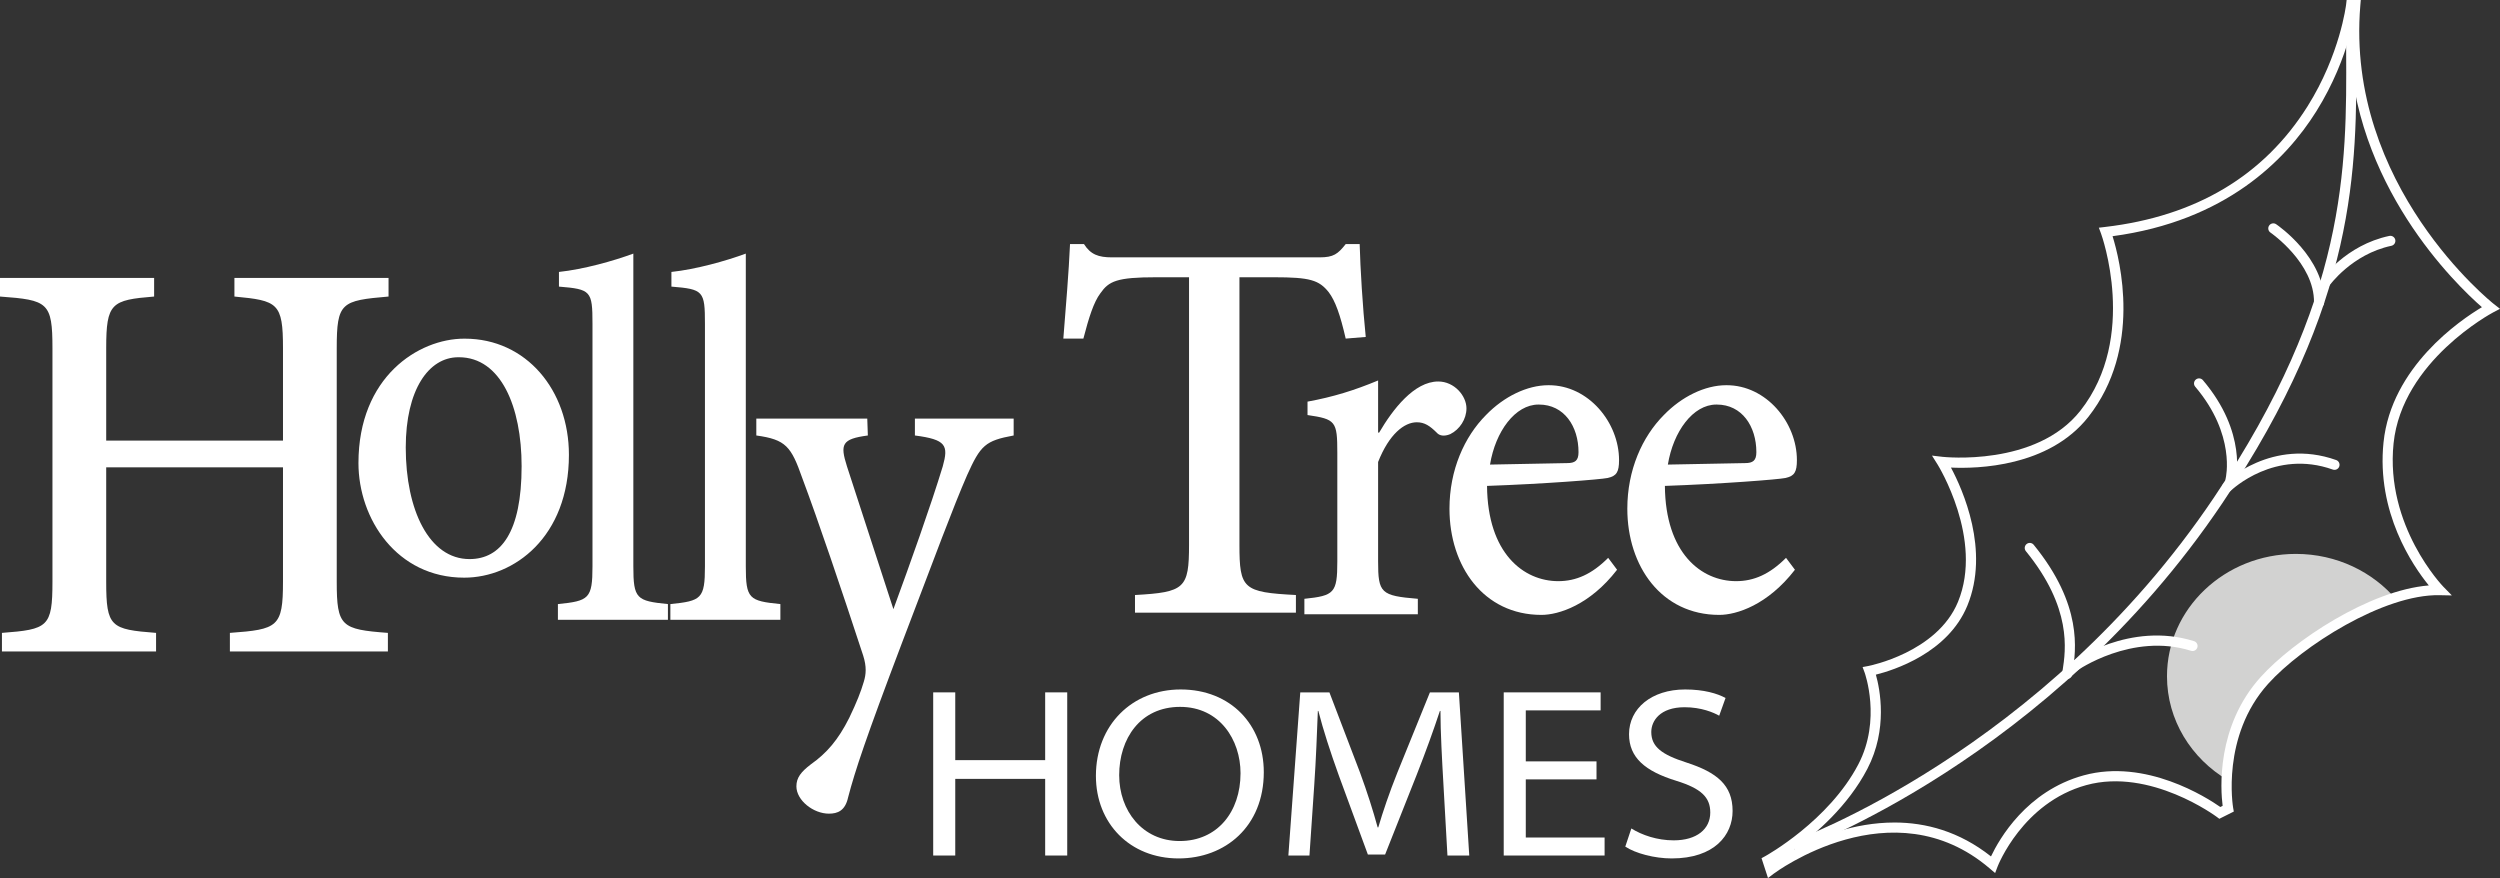
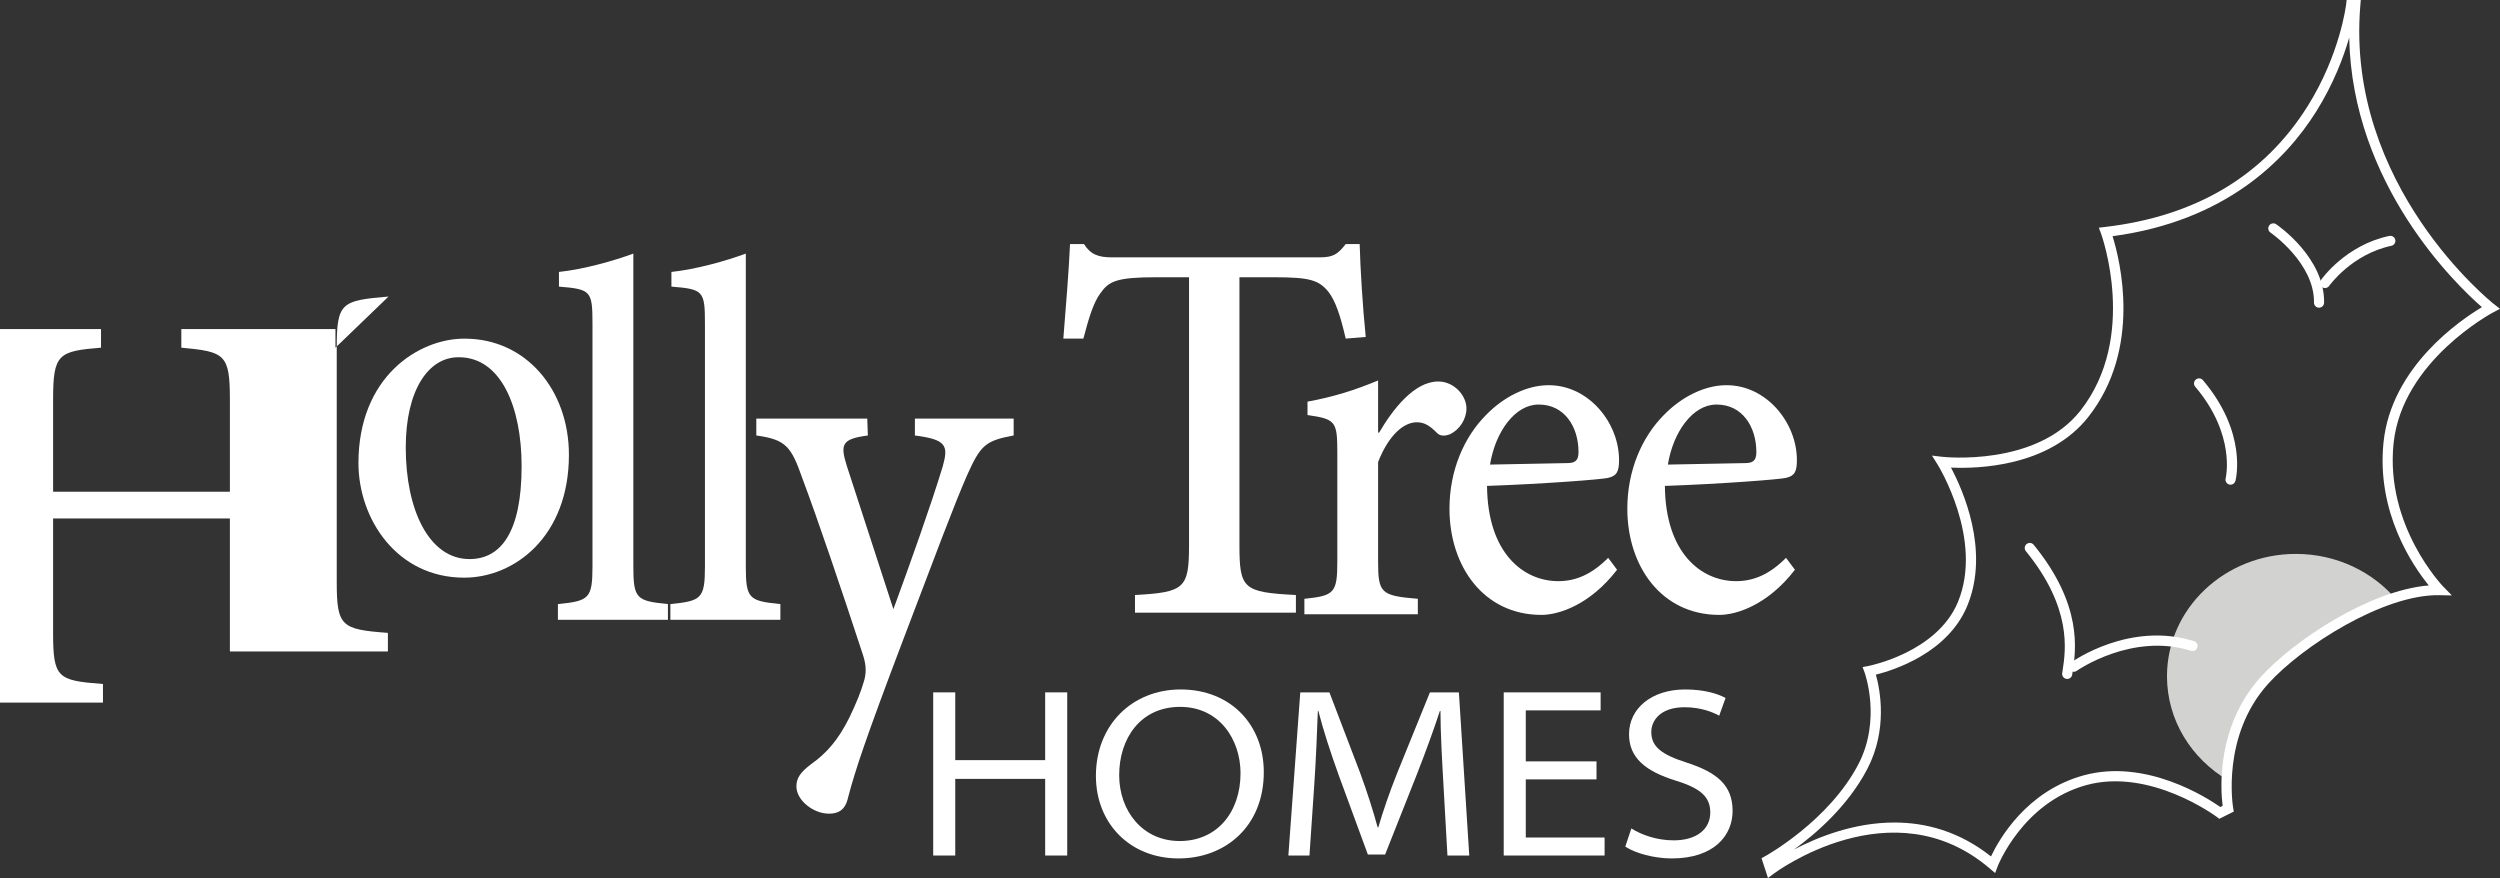
<svg xmlns="http://www.w3.org/2000/svg" id="Layer_2" viewBox="0 0 1544.53 542.463">
  <rect x="0" y="0" width="1544.53" height="542.463" fill="#333333" stroke="none" />
  <defs>
    <style>.cls-1{fill:#fff;}.cls-2{fill:#d2d2d1;}</style>
  </defs>
  <g id="Layer_1-2">
    <path class="cls-2" d="M1418.427,342.21c-43.981.001-79.635,33.848-79.634,75.6,0,27.09,15.019,50.839,37.575,64.187,1.192-65.963,67.348-98.381,104.274-111.353-14.593-17.324-37.031-28.434-62.215-28.434Z" />
    <path class="cls-1" d="M1092.288,542.463l-3.999-12.264,2.276-1.241c.391-.215,39.298-21.746,57.567-56.81,14.316-27.479,3.983-56.272,3.878-56.56l-1.276-3.463,3.627-.686c.423-.079,42.427-8.308,55.305-39.589,15.94-38.71-12.313-84.405-12.6-84.862l-3.465-5.512,6.469.753c.576.069,57.851,6.314,85.26-28.553,35.763-45.499,12.974-108.651,12.739-109.285l-1.378-3.718,3.939-.465c55.986-6.569,98.031-31.629,124.97-74.486,20.155-32.065,23.823-62.649,23.857-62.953l.315-2.767,8.744-.002-.282,3.378c-9.285,111.427,81.564,183.726,82.483,184.442l3.814,2.977-4.288,2.246c-.561.294-56.198,29.977-61.462,80.861-5.283,51.065,30.325,88.14,30.686,88.507l5.332,5.455-7.624-.152c-34.427-.682-84.84,31.421-105.881,54.753-29.158,32.329-21.711,76.186-21.632,76.625l.411,2.297-8.95,4.478-1.545-1.162c-.407-.307-41.136-30.491-80.602-19.669-39.386,10.806-54.642,49.82-54.792,50.212l-1.574,4.137-3.368-2.872c-60.141-51.351-132.733,2.74-133.459,3.29l-3.494,2.658ZM1170.369,508.161c19.25,0,39.993,5.378,59.688,20.95,5.101-10.79,21.993-40.411,57.266-50.088,38.381-10.526,76.201,13.799,84.424,19.557l1.427-.713c-1.275-9.953-4.143-48.943,23.486-79.578,20.119-22.309,67.112-53.628,103.889-56.597-9.93-12.193-32.456-45.119-27.976-88.428,4.818-46.577,47.324-75.449,60.788-83.485-15.895-13.891-80.198-75.644-81.994-166.551-3.491,12.116-9.658,28.53-20.342,45.586-18.898,30.17-56.011,67.75-125.864,77.113,4.596,14.721,18.318,69.312-14.927,111.604-24.433,31.082-68.801,32.105-84.916,31.344,7.267,13.611,24.158,51.25,10.117,85.351-12.059,29.284-45.588,39.855-56.506,42.578,2.504,8.881,7.53,33.667-5.266,58.228-11.933,22.904-31.667,39.965-45.262,49.798,14.402-7.571,36.922-16.669,61.968-16.669Z" />
-     <path class="cls-1" d="M1109.36,525.709l-2.065-5.885c1.539-.542,155.167-55.87,260.469-212.381,82.509-122.633,82.091-204.196,81.722-276.157-.024-4.78-.049-9.516-.049-14.22h6.239c0,4.692.024,9.419.049,14.187.374,72.862.796,155.445-82.784,279.671-106.504,158.299-262.023,214.24-263.581,214.786Z" />
    <path class="cls-1" d="M1277.144,419.46c-.151,0-.304-.01-.458-.032-1.705-.252-2.883-1.836-2.632-3.54l.26-1.724c1.916-12.518,5.904-38.563-22.712-73.652-1.089-1.336-.888-3.3.447-4.389,1.335-1.093,3.298-.89,4.389.445,30.366,37.237,26.096,65.133,24.044,78.538l-.256,1.688c-.227,1.552-1.56,2.666-3.082,2.666Z" />
    <path class="cls-1" d="M1281.18,415.054c-.974,0-1.932-.453-2.541-1.304-1.001-1.401-.679-3.349.721-4.35,1.475-1.056,36.589-25.718,76.148-13.282,1.644.516,2.557,2.266,2.041,3.911-.517,1.643-2.27,2.557-3.911,2.039-36.538-11.476-70.311,12.167-70.648,12.406-.549.392-1.183.579-1.809.579Z" />
-     <path class="cls-1" d="M1375.859,304.225c-.813,0-1.626-.317-2.237-.946-1.199-1.233-1.174-3.205.06-4.405,1.209-1.18,30.105-28.716,69.645-14.65,1.623.577,2.47,2.362,1.893,3.984-.578,1.623-2.362,2.469-3.984,1.893-35.807-12.733-62.103,12.179-63.204,13.245-.606.587-1.389.879-2.172.879Z" />
    <path class="cls-1" d="M1378.062,299.457c-.263,0-.53-.032-.796-.104-1.663-.437-2.657-2.138-2.225-3.802.081-.321,6.469-26.868-18.809-56.646-1.115-1.314-.953-3.282.359-4.397,1.316-1.115,3.283-.952,4.397.359,27.526,32.426,20.406,61.059,20.089,62.263-.369,1.399-1.632,2.325-3.015,2.325Z" />
    <path class="cls-1" d="M1436.406,177.983c-.616,0-1.239-.183-1.782-.563-1.411-.985-1.759-2.924-.775-4.338.613-.879,15.33-21.628,42.284-27.325,1.695-.347,3.341.725,3.697,2.407.355,1.686-.722,3.341-2.408,3.698-24.468,5.17-38.32,24.593-38.457,24.79-.607.865-1.576,1.33-2.56,1.33Z" />
    <path class="cls-1" d="M1432.741,190.097h-.045c-1.722-.024-3.099-1.44-3.076-3.162.34-24.4-26.62-43.066-26.892-43.25-1.424-.971-1.792-2.91-.823-4.334.968-1.424,2.907-1.795,4.331-.825,1.226.833,30.009,20.712,29.624,48.494-.024,1.708-1.415,3.077-3.118,3.077Z" />
-     <path class="cls-1" d="M240.049,183.206c-29.206,2.511-32.007,3.589-32.007,31.941l-0,144.276c-0,27.635,2.8,29.43,31.606,31.583l-0,11.485-97.62-0.0 0-11.485c29.607-2.153,32.807-3.589,32.807-31.583l0-70.702-109.223-0-0,70.702c-0,27.993,2.8,29.43,30.805,31.583l-0,11.485-95.219-0.0 0-11.485c28.406-2.153,31.206-3.589,31.206-31.583l0-144.276c0-28.351-2.8-29.788-32.406-31.941l0-11.485,95.219 0-0,11.485c-26.405,2.153-29.605,3.947-29.605,31.941l-0,57.065,109.223 0.0 0-57.065c0-27.993-3.201-29.43-30.007-31.941l0-11.485,95.22 0-0,11.485Z" />
+     <path class="cls-1" d="M240.049,183.206c-29.206,2.511-32.007,3.589-32.007,31.941l-0,144.276c-0,27.635,2.8,29.43,31.606,31.583l-0,11.485-97.62-0.0 0-11.485l0-70.702-109.223-0-0,70.702c-0,27.993,2.8,29.43,30.805,31.583l-0,11.485-95.219-0.0 0-11.485c28.406-2.153,31.206-3.589,31.206-31.583l0-144.276c0-28.351-2.8-29.788-32.406-31.941l0-11.485,95.219 0-0,11.485c-26.405,2.153-29.605,3.947-29.605,31.941l-0,57.065,109.223 0.0 0-57.065c0-27.993-3.201-29.43-30.007-31.941l0-11.485,95.22 0-0,11.485Z" />
    <path class="cls-1" d="M287.128,209.23c38.09.001,64.358,31.892,64.358,71.756-0,50.708-33.821,75.903-64.687,75.902-41.701-.001-65.343-36.358-65.343-70.802 0-53.258,37.104-76.857,65.344-76.857l.329 0ZM283.187,220.71c-18.388-0-32.508,20.092-32.509,55.81-0,38.588,14.449,68.886,39.403,68.887,19.374 0,32.18-16.584,32.18-57.405 0-36.675-12.805-67.291-38.746-67.292l-.329-0Z" />
    <path class="cls-1" d="M344.68,382.918l0-9.709c19.096-1.941,21.362-3.237,21.362-23.303l0-149.856c0-20.389-.972-21.362-20.715-22.981l0-9.061c15.212-1.618,33.661-6.797,45.96-11.327l-0,193.226c-0,20.066,1.941,21.362,21.362,23.304l-0,9.709-67.97-.001Z" />
    <path class="cls-1" d="M414.162,382.918l0-9.709c19.096-1.941,21.362-3.237,21.362-23.303l0-149.856c0-20.389-.972-21.362-20.715-22.981l0-9.061c15.212-1.618,33.661-6.797,45.96-11.327l-0,193.226c-0,20.066,1.941,21.362,21.362,23.304l-0,9.709-67.97-.001Z" />
    <path class="cls-1" d="M626.252,269.045c-17.585,3.232-20.456,6.103-28.712,24.406-8.613,19.738-19.38,48.81-40.554,104.438-21.893,57.781-28.712,78.24-33.018,94.748-1.795,8.255-6.461,10.048-11.844,10.048-9.69-0-20.098-8.253-20.098-16.867,0-5.384,2.871-8.974,8.973-13.637,9.69-6.821,16.868-15.074,23.686-28.712,4.666-9.692,7.178-16.151,8.973-22.253,1.436-4.666,1.795-9.332-.359-16.151-13.279-40.554-27.993-83.979-37.683-109.82-6.82-19.382-10.05-23.688-28.354-26.201v-10.408s68.55 0,68.55 0l.358,10.408c-16.151,2.155-17.227,5.384-12.92,19.022l28.712,88.287c10.408-28.351,22.969-63.523,30.506-88.287,3.588-12.919,2.154-16.509-17.227-19.022v-10.408s61.011 0,61.011 0v10.408Z" />
    <path class="cls-1" d="M831.389,209.188c-3.377-14.681-6.378-23.215-10.504-28.678-6.003-7.513-11.63-9.22-33.763-9.22l-21.384 0-0,165.248c-0,27.314,2.25,29.362,34.89,31.069l-0,10.925-99.417 0.0 0-10.925c30.762-1.707,33.389-4.098,33.389-31.069l0-165.248-20.259 0c-24.386 0-29.262,2.391-34.514,9.902-4.126,5.463-7.128,15.024-10.504,27.997l-12.38 0c1.502-19.12,3.377-40.97,4.128-58.383l8.628-0c4.126,6.487,9.004,8.194,17.257,8.194l128.304-0c8.628-0,11.255-2.048,16.131-8.194l8.628-0c.375,14.681,1.876,39.263,3.752,57.359l-12.38,1.024Z" />
    <path class="cls-1" d="M852.052,267.261c8.398-14.351,21.642-31.57,36.502-31.57,10.013-0,17.443,8.928,17.443,16.581-0,6.697-4.2,13.076-10.013,15.945-3.876,1.595-6.784.956-8.398-.956-4.2-4.146-7.43-6.377-12.275-6.377-7.752 0-17.12,7.333-23.903,24.553l-0,61.228c-0,19.773,1.614,21.368,24.548,23.281l-0,9.566-70.095 0.0 0-9.566c18.411-1.913,20.35-3.508,20.35-22.96l0-67.287c0-19.453-.969-20.73-18.412-23.281l0-8.292c15.828-2.869,29.072-7.015,43.609-13.074l-0,32.209h.645Z" />
    <path class="cls-1" d="M999.051,351.999c-16.799,21.76-36.042,27.89-46.734,27.89-35.737-.001-56.813-30.037-56.814-65.589-0-23.905,9.163-44.438,22.602-57.924,10.996-11.34,25.353-18.387,38.487-18.386l.305 0c24.436.001,43.375,22.987,43.375,46.278 0,7.358-1.527,9.807-7.025,11.034-4.277.919-39.403,3.675-74.53,4.901.306,41.681,22.603,58.844,43.985,58.845,10.996 0,20.771-4.289,30.85-14.404l5.499,7.356ZM950.485,249.94c-14.356-0-26.574,16.55-29.934,37.084,15.883-.305,31.767-.612,47.65-.918,4.887 0,7.026-1.532,7.026-6.744-0-15.936-8.858-29.422-24.436-29.423l-.306-0Z" />
    <path class="cls-1" d="M1108.929,351.998c-16.799,21.76-36.042,27.89-46.734,27.89-35.737-.001-56.813-30.037-56.814-65.589-0-23.905,9.163-44.438,22.602-57.924,10.996-11.34,25.353-18.387,38.487-18.386l.305 0c24.436.001,43.375,22.987,43.375,46.278 0,7.358-1.527,9.807-7.025,11.034-4.277.919-39.403,3.675-74.53,4.901.306,41.681,22.603,58.844,43.985,58.845,10.996 0,20.771-4.289,30.85-14.404l5.499,7.356ZM1060.362,249.94c-14.356-0-26.574,16.55-29.934,37.084,15.883-.305,31.767-.612,47.65-.918,4.887 0,7.026-1.532,7.026-6.744-0-15.936-8.858-29.422-24.436-29.423l-.306-0Z" />
    <path class="cls-1" d="M590.168,427.755v41.869h55.553v-41.869h13.626v100.798h-13.626v-47.354h-55.553v47.354h-13.626v-100.798h13.626Z" />
    <path class="cls-1" d="M780.79,477.033c0,33.541-23.791,53.315-52.632,53.315-30.063,0-51.089-21.656-51.089-50.983,0-31.435,22.343-53.404,52.361-53.404,30.961,0,51.359,21.879,51.359,51.072ZM691.445,478.931c0,21.844,14.276,40.666,37.373,40.666,23.246,0,37.598-17.985,37.598-41.92,0-20.485-12.813-40.965-37.329-40.965-24.62,0-37.642,19.644-37.642,42.22Z" />
    <path class="cls-1" d="M891.741,484.009c-.821-14.235-1.808-32.012-1.808-44.804h-.344c-3.903,11.847-8.584,24.772-14.25,39.261l-19.597,49.457h-10.662l-17.965-48.889c-5.292-14.713-9.523-27.802-12.633-39.829h-.3c-.493,12.79-1.151,30.464-2.228,45.85l-2.959,43.498h-13.026l7.355-100.798h18.002l18.964,49.683c4.41,12.022,8.073,23.525,10.84,33.728h.389c2.872-9.784,6.82-21.393,11.738-33.713l20.16-49.698h17.896l6.413,100.798h-13.477l-2.511-44.543Z" />
    <path class="cls-1" d="M986.342,481.512h-43.695v35.916h48.69v11.125h-62.316v-100.798h59.864v11.125h-46.238v31.507h43.695v11.125Z" />
    <path class="cls-1" d="M1007.864,511.834c6.626,4.127,15.93,7.343,26.19,7.343,14.231,0,22.572-6.964,22.572-17.173,0-9.356-5.473-14.812-20.978-19.611-19.289-5.936-29.21-14.341-29.21-28.806,0-15.84,13.837-27.627,34.676-27.627,11.562,0,19.894,2.498,24.952,5.265l-3.922,10.945c-3.426-1.944-11.01-5.234-21.375-5.234-15.171,0-20.584,8.443-20.584,15.29,0,9.148,6.431,13.975,21.787,18.895,18.755,6.072,28.445,13.925,28.445,29.912,0,14.808-11.114,29.316-37.622,29.316-10.695,0-22.452-3.171-28.674-7.298l3.741-11.215Z" />
  </g>
</svg>